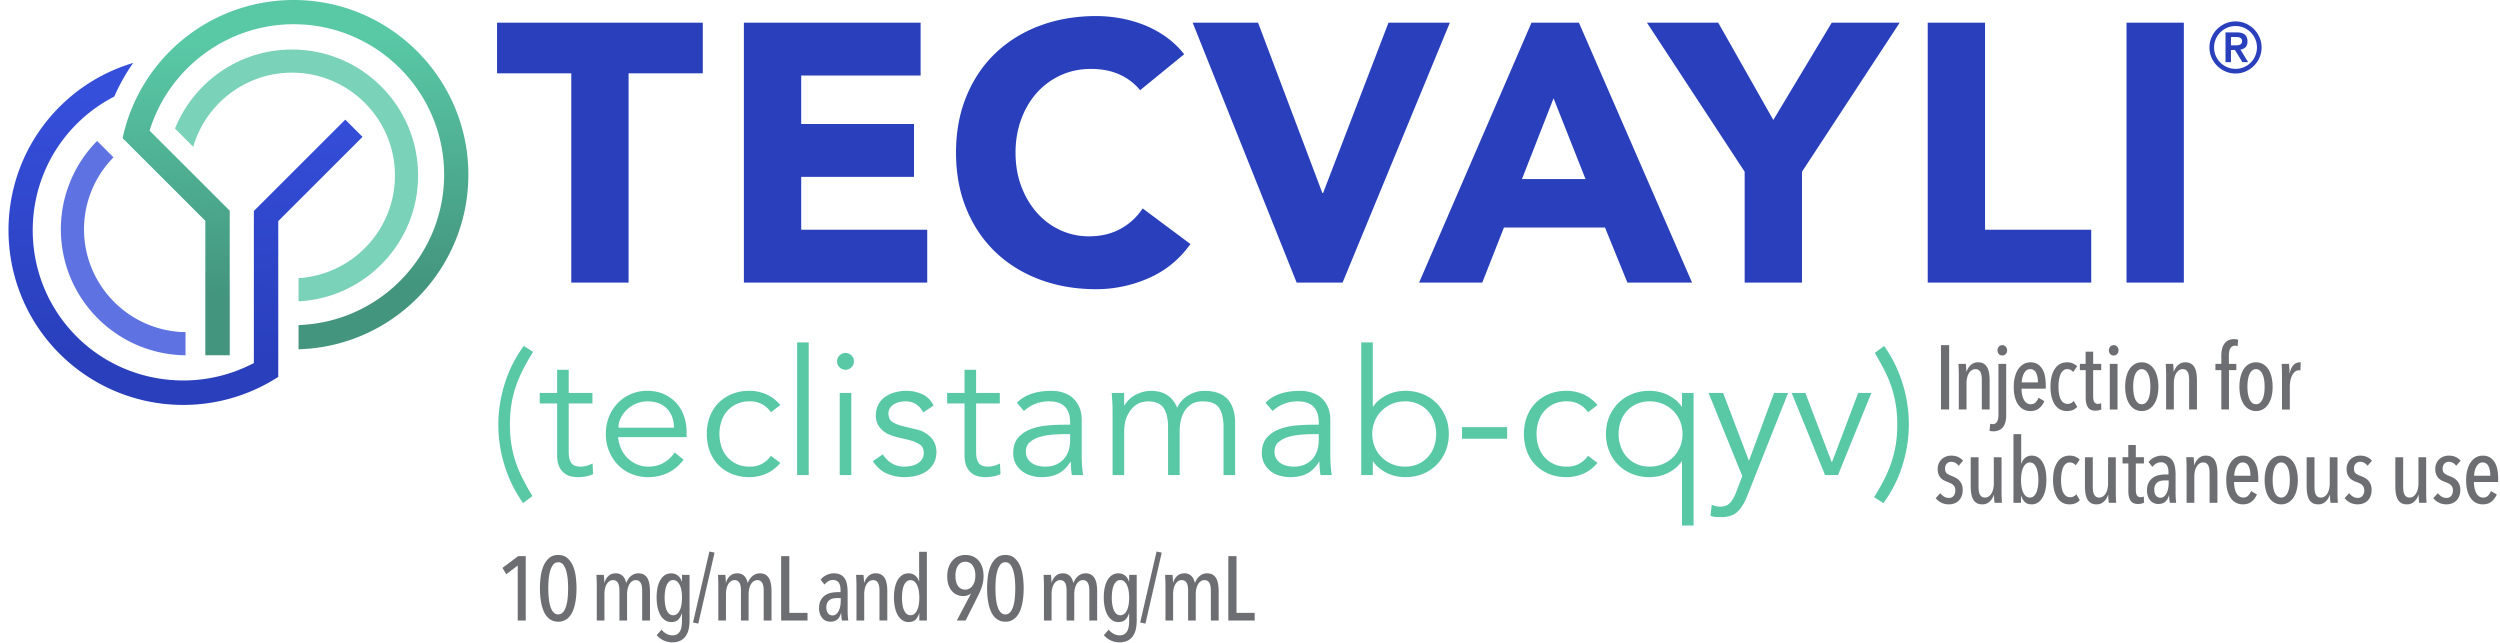
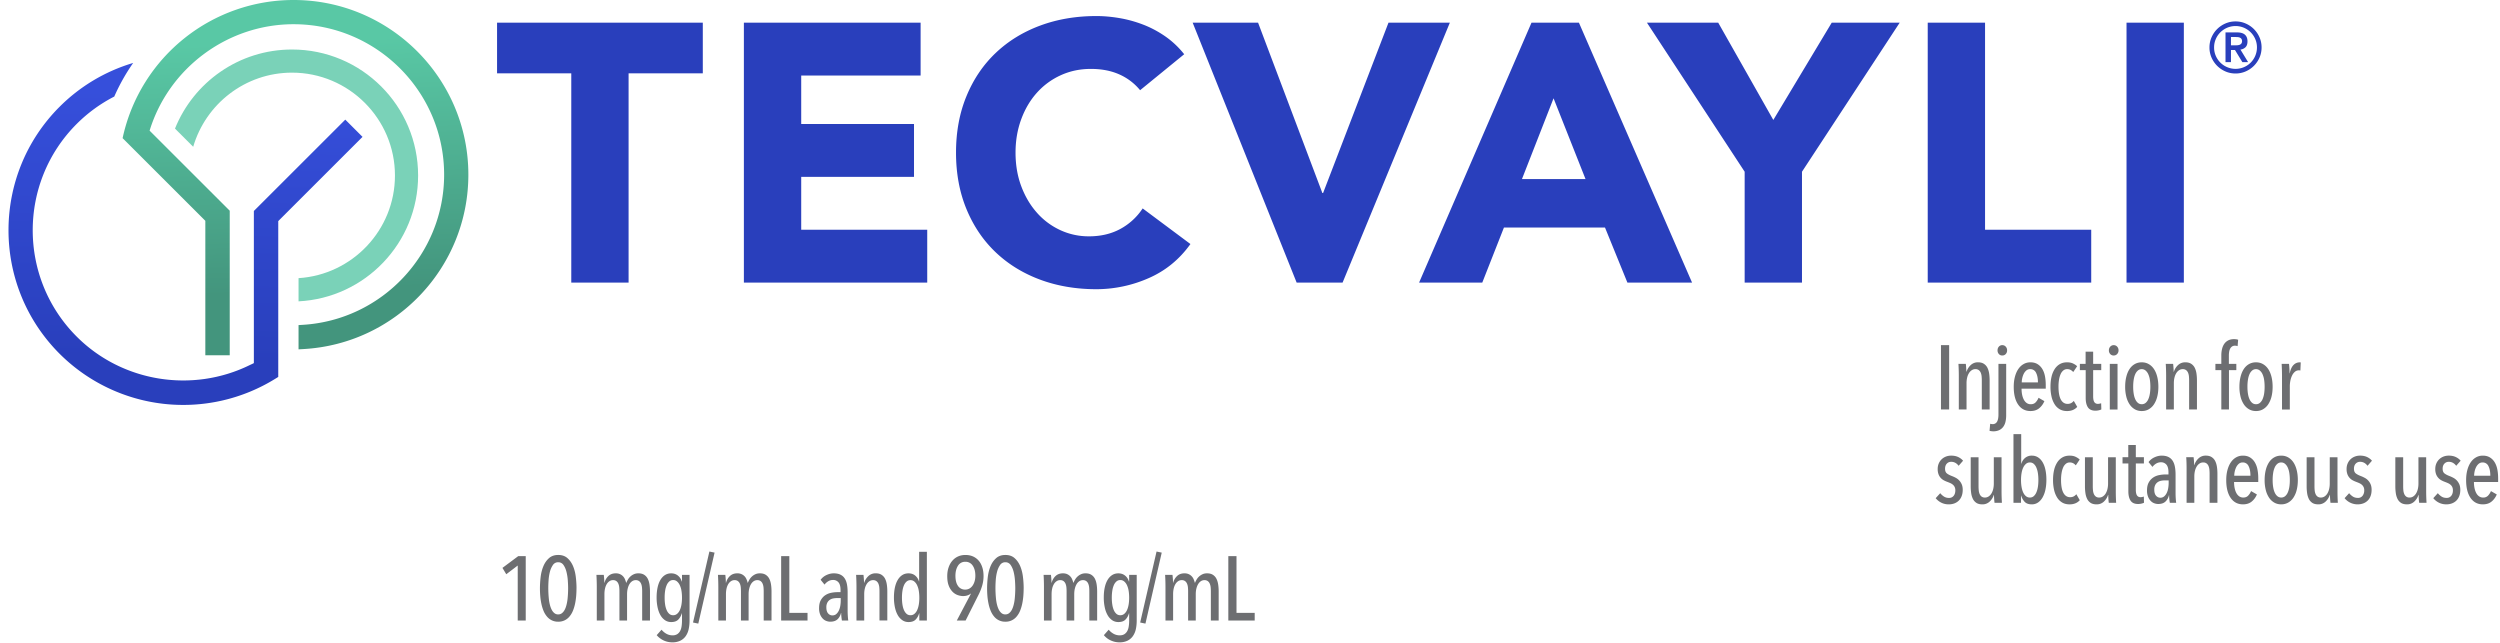
<svg xmlns="http://www.w3.org/2000/svg" width="241" height="62" viewBox="0 0 241 62" fill="none">
  <path d="M49.909 59.818v-5.302l-1.105.841-.368-.613 1.517-1.13h.727v6.204h-.771zm5.665-3.102c0 .239-.01.484-.03.736-.021.25-.056.496-.106.736-.05.24-.117.464-.201.674-.085.211-.193.395-.325.553a1.361 1.361 0 0 1-1.1.517 1.362 1.362 0 0 1-1.1-.517 2.047 2.047 0 0 1-.325-.553 3.899 3.899 0 0 1-.201-.675 5.92 5.92 0 0 1-.106-.735 9.063 9.063 0 0 1-.03-.736c0-.357.024-.727.07-1.11.047-.382.137-.728.268-1.038.131-.31.311-.565.54-.766.227-.202.523-.303.885-.303.363 0 .658.101.886.303.228.201.408.457.54.766.131.31.22.656.267 1.039.046.383.07.752.07 1.108h-.002zm-.807 0c0-.217-.01-.47-.03-.759a4.874 4.874 0 0 0-.128-.823c-.064-.26-.159-.48-.285-.662a.594.594 0 0 0-.512-.272.594.594 0 0 0-.514.272 2.047 2.047 0 0 0-.29.662c-.066.26-.109.535-.126.823a10.18 10.18 0 0 0 .03 1.8c.02.188.053.37.097.545.044.175.101.331.17.468.071.138.157.248.26.333a.563.563 0 0 0 .373.127c.14 0 .263-.042.368-.127.105-.084.192-.195.263-.333.07-.137.127-.293.17-.468.044-.175.077-.357.098-.544a10.196 10.196 0 0 0 .056-1.043zm3.88-1.184c.184-.175.422-.263.715-.263a.96.96 0 0 1 .407.08.92.92 0 0 1 .478.495 2.2 2.2 0 0 1 .114.337h.018c.041-.105.093-.212.158-.32a1.28 1.28 0 0 1 .241-.294c.097-.088.208-.159.333-.214.126-.056.268-.084.425-.084.234 0 .426.05.575.15.15.099.263.23.342.394.079.164.133.35.162.56.029.211.044.425.044.64v2.805h-.754v-2.811c0-.123-.006-.249-.018-.378a1.198 1.198 0 0 0-.083-.352.624.624 0 0 0-.189-.254.526.526 0 0 0-.333-.097.602.602 0 0 0-.337.1.88.88 0 0 0-.264.282c-.072.12-.13.264-.17.43-.042.167-.062.35-.062.55v2.529h-.736v-2.811c0-.123-.006-.249-.018-.378a1.197 1.197 0 0 0-.083-.352.625.625 0 0 0-.188-.254.527.527 0 0 0-.333-.097.601.601 0 0 0-.337.101.872.872 0 0 0-.264.281c-.073.12-.128.264-.166.43-.039.167-.057.35-.057.55v2.529h-.737V56.53a19.73 19.73 0 0 0-.035-1.113h.71a7.353 7.353 0 0 1 .053.762h.018c.064-.257.188-.474.372-.649l-.001.002zm7.098-.113h.728v4.399c0 .297-.028.573-.084.828a1.853 1.853 0 0 1-.28.666c-.132.19-.304.339-.518.447a1.728 1.728 0 0 1-.785.162 1.961 1.961 0 0 1-1.5-.692l.466-.526c.128.157.283.288.464.39.181.102.38.154.596.154a.83.83 0 0 0 .448-.11.806.806 0 0 0 .28-.303c.07-.128.12-.28.145-.455.026-.175.04-.362.04-.561v-.692h-.018c-.07.24-.183.44-.338.6-.154.16-.384.24-.688.24-.222 0-.421-.06-.596-.179a1.46 1.46 0 0 1-.443-.495c-.12-.21-.21-.46-.272-.749a4.587 4.587 0 0 1-.093-.95c0-.34.03-.65.089-.933.058-.284.147-.529.267-.737.12-.207.267-.367.443-.481.175-.114.377-.171.605-.171.257 0 .474.073.653.219.179.145.3.333.364.56h.026v-.631zm0 2.199c0-.24-.018-.463-.052-.67a2.022 2.022 0 0 0-.163-.54 1.04 1.04 0 0 0-.267-.359.556.556 0 0 0-.368-.132.55.55 0 0 0-.373.132.988.988 0 0 0-.254.36 2.127 2.127 0 0 0-.149.538c-.033.208-.048.431-.048.671 0 .24.016.462.048.666a2.1 2.1 0 0 0 .149.535.989.989 0 0 0 .254.36.553.553 0 0 0 .373.13c.14 0 .264-.043.372-.13a.986.986 0 0 0 .268-.36c.07-.152.123-.33.158-.535.034-.204.052-.426.052-.666zm1.57 2.497-.508-.105 1.578-6.843.5.105-1.57 6.843zm3.047-4.583c.184-.175.423-.263.715-.263a.96.96 0 0 1 .408.08.92.92 0 0 1 .478.495c.047.108.085.22.114.337h.017a2.17 2.17 0 0 1 .158-.32 1.278 1.278 0 0 1 .575-.508c.125-.056.267-.084.425-.084.234 0 .425.05.575.15.148.099.262.23.341.394.08.164.133.35.162.56.03.211.044.425.044.64v2.805h-.754v-2.811c0-.123-.006-.249-.017-.378a1.198 1.198 0 0 0-.084-.352.624.624 0 0 0-.188-.254.526.526 0 0 0-.334-.097.602.602 0 0 0-.337.1.88.88 0 0 0-.263.282c-.073.12-.13.264-.17.43-.042.167-.062.35-.062.55v2.529h-.737v-2.811a4.01 4.01 0 0 0-.017-.378 1.197 1.197 0 0 0-.083-.352.625.625 0 0 0-.189-.254.527.527 0 0 0-.333-.097.602.602 0 0 0-.337.101.872.872 0 0 0-.263.281 1.44 1.44 0 0 0-.167.43c-.038.167-.057.35-.057.55v2.529h-.736V56.53a19.714 19.714 0 0 0-.035-1.113h.71a7.437 7.437 0 0 1 .053.762h.017c.064-.257.188-.474.372-.649v.002zm4.941 4.286v-6.204h.789v5.467h1.754v.736h-2.543zm5.858 0a4.413 4.413 0 0 1-.053-.404 3.714 3.714 0 0 1-.017-.324h-.018c-.064.263-.18.469-.346.618-.167.149-.396.223-.689.223-.123 0-.248-.023-.377-.07a.913.913 0 0 1-.346-.227 1.253 1.253 0 0 1-.255-.404 1.597 1.597 0 0 1-.1-.604c0-.316.056-.574.17-.776.114-.2.257-.36.43-.473.173-.114.364-.19.574-.232.21-.041.412-.061.606-.061h.289v-.193c0-.345-.066-.595-.197-.75a.662.662 0 0 0-.53-.232.888.888 0 0 0-.457.123c-.14.082-.26.19-.36.324l-.377-.464c.146-.199.336-.352.57-.46.234-.108.465-.162.693-.162.251 0 .463.041.635.123.173.081.312.201.417.359.105.157.18.352.224.583.043.23.065.492.065.784v1.778c0 .153.006.317.018.495.012.179.026.32.044.425h-.614zm-.115-2.165h-.324c-.135 0-.265.012-.39.035a.872.872 0 0 0-.338.136.744.744 0 0 0-.241.276.952.952 0 0 0-.093.447c0 .268.06.465.176.591a.534.534 0 0 0 .403.188c.153 0 .28-.045.382-.135.102-.09.186-.206.25-.347.064-.14.11-.293.136-.46.026-.166.04-.325.04-.477v-.254zm3.736 2.165v-2.811c0-.123-.006-.249-.017-.378a1.214 1.214 0 0 0-.083-.352.62.62 0 0 0-.19-.254.525.525 0 0 0-.332-.097.624.624 0 0 0-.342.1.9.9 0 0 0-.272.282 1.43 1.43 0 0 0-.175.43c-.041.167-.061.35-.061.55v2.529h-.746V56.53a19.714 19.714 0 0 0-.035-1.113h.71a7.448 7.448 0 0 1 .053.762h.018c.082-.257.218-.474.408-.649a.992.992 0 0 1 .697-.263c.234 0 .425.05.574.15.15.099.264.23.342.394.079.163.133.35.162.56.03.211.044.425.044.64v2.804h-.754l-.001.002zm3.84 0v-.693h-.017c-.07.24-.182.44-.337.6-.155.161-.384.241-.688.241-.223 0-.421-.06-.596-.18a1.458 1.458 0 0 1-.443-.494c-.12-.21-.21-.46-.272-.75a4.587 4.587 0 0 1-.093-.95c0-.339.03-.65.088-.933.059-.283.148-.529.268-.736.12-.207.267-.368.443-.482.175-.114.377-.17.605-.17.257 0 .473.073.648.218a1.1 1.1 0 0 1 .36.561h.017v-2.856h.745v6.624h-.728zm0-2.196c0-.238-.017-.462-.051-.668a2.006 2.006 0 0 0-.163-.538 1.042 1.042 0 0 0-.267-.358.558.558 0 0 0-.368-.131.553.553 0 0 0-.373.131.988.988 0 0 0-.254.358c-.068.152-.117.331-.149.538-.032.207-.048.43-.048.668 0 .24.016.46.048.665.032.203.081.381.149.533.067.151.152.27.254.358.103.088.227.13.373.13.14 0 .264-.042.372-.13a.989.989 0 0 0 .268-.358c.07-.152.123-.33.158-.533.034-.205.052-.426.052-.665zm2.692-2.08c0-.304.043-.582.128-.833.085-.252.204-.468.36-.649.154-.18.338-.32.552-.416.213-.097.451-.145.714-.145.27 0 .51.047.724.14.213.094.396.229.548.404.152.175.269.389.35.64.082.25.124.534.124.85 0 .31-.043.612-.128.906a5.016 5.016 0 0 1-.337.863l-1.263 2.516h-.85l1.367-2.594-.009-.01c-.199.164-.45.247-.754.247-.163 0-.335-.031-.512-.093a1.306 1.306 0 0 1-.491-.311 1.694 1.694 0 0 1-.373-.587c-.099-.246-.15-.555-.15-.929zm.79-.023c0 .188.018.363.057.523.038.162.096.301.175.418a.81.81 0 0 0 .706.378.815.815 0 0 0 .408-.101.93.93 0 0 0 .306-.281 1.4 1.4 0 0 0 .198-.427c.047-.164.07-.34.07-.527 0-.404-.085-.73-.255-.976a.814.814 0 0 0-.71-.37.792.792 0 0 0-.71.383c-.164.255-.246.582-.246.98zm6.576 1.197c0 .239-.01.484-.03.736-.021.25-.056.496-.106.736-.05.24-.117.464-.201.674a2.05 2.05 0 0 1-.324.553 1.362 1.362 0 0 1-1.1.517 1.362 1.362 0 0 1-1.101-.517 2.047 2.047 0 0 1-.324-.553 3.899 3.899 0 0 1-.202-.675 5.938 5.938 0 0 1-.106-.735 9.108 9.108 0 0 1-.03-.736c0-.357.024-.727.07-1.11.047-.382.137-.728.268-1.038.131-.31.311-.565.54-.766.227-.202.523-.303.885-.303.363 0 .658.101.886.303.228.201.408.457.54.766.131.31.22.656.267 1.039.047.383.07.752.07 1.108h-.002zm-.807 0c0-.217-.01-.47-.03-.759a4.874 4.874 0 0 0-.127-.823c-.065-.26-.16-.48-.286-.662a.594.594 0 0 0-.512-.272.594.594 0 0 0-.514.272 2.047 2.047 0 0 0-.289.662c-.067.26-.11.535-.127.823a10.31 10.31 0 0 0 .03 1.8c.021.188.053.37.097.545.044.175.101.331.17.468.071.138.157.248.26.333a.563.563 0 0 0 .373.127c.14 0 .263-.042.368-.127.105-.084.192-.195.263-.333.07-.137.127-.293.17-.468.045-.175.077-.357.098-.544a10.196 10.196 0 0 0 .056-1.043zm3.88-1.184c.184-.175.423-.263.715-.263.158 0 .294.027.408.08a.934.934 0 0 1 .478.495c.047.108.085.22.114.337h.017c.042-.105.094-.212.159-.32a1.269 1.269 0 0 1 .574-.508c.125-.056.267-.084.425-.084.234 0 .425.05.575.15.149.099.263.23.341.394.079.164.133.35.162.56.03.211.044.425.044.64v2.805h-.754v-2.811c0-.123-.005-.249-.017-.378a1.201 1.201 0 0 0-.084-.352.619.619 0 0 0-.188-.254.526.526 0 0 0-.333-.097.606.606 0 0 0-.338.1.88.88 0 0 0-.263.282c-.073.12-.13.264-.171.43-.041.167-.061.35-.061.55v2.529h-.737v-2.811c0-.123-.005-.249-.017-.378a1.2 1.2 0 0 0-.083-.352.629.629 0 0 0-.188-.254.531.531 0 0 0-.334-.097.602.602 0 0 0-.337.101.868.868 0 0 0-.263.281 1.44 1.44 0 0 0-.167.43c-.038.167-.057.35-.057.55v2.529h-.736V56.53a19.057 19.057 0 0 0-.035-1.113h.71a7.192 7.192 0 0 1 .053.762h.017c.064-.257.189-.474.372-.649l-.001.002zm7.098-.113h.728v4.399c0 .297-.028.573-.083.828a1.852 1.852 0 0 1-.281.666c-.131.19-.304.339-.517.447a1.73 1.73 0 0 1-.785.162c-.298 0-.58-.063-.847-.189a1.826 1.826 0 0 1-.653-.503l.465-.526c.129.157.284.288.465.39.181.102.38.154.596.154.181 0 .33-.037.447-.11a.809.809 0 0 0 .281-.303c.071-.128.119-.28.144-.455a3.68 3.68 0 0 0 .04-.561v-.692h-.018c-.069.24-.182.44-.337.6-.155.16-.384.24-.688.24-.223 0-.421-.06-.597-.179a1.457 1.457 0 0 1-.442-.495 2.55 2.55 0 0 1-.272-.749 4.538 4.538 0 0 1-.093-.95c0-.34.029-.65.088-.933.059-.284.148-.529.268-.737.12-.207.267-.367.443-.481.175-.114.377-.171.605-.171.257 0 .474.073.653.219.178.145.299.333.363.56h.026v-.63l.001-.001zm0 2.199c0-.24-.017-.463-.052-.67a2.022 2.022 0 0 0-.162-.54 1.036 1.036 0 0 0-.268-.359.556.556 0 0 0-.368-.132.55.55 0 0 0-.372.132.996.996 0 0 0-.255.36 2.154 2.154 0 0 0-.148.538c-.033.208-.049.431-.049.671 0 .24.016.462.049.666.031.205.081.383.148.535a.997.997 0 0 0 .255.36.552.552 0 0 0 .372.13c.14 0 .264-.043.373-.13a.984.984 0 0 0 .267-.36c.071-.152.123-.33.158-.535.035-.204.052-.426.052-.666zm1.57 2.497-.508-.105 1.579-6.843.499.105-1.57 6.843zm3.047-4.583c.184-.175.423-.263.715-.263.158 0 .294.027.408.08a.934.934 0 0 1 .478.495c.047.108.085.22.114.337h.017c.042-.105.094-.212.159-.32a1.269 1.269 0 0 1 .574-.508c.125-.056.267-.084.425-.084.234 0 .425.05.575.15.149.099.263.23.341.394.079.164.133.35.162.56.03.211.044.425.044.64v2.805h-.754v-2.811c0-.123-.005-.249-.017-.378a1.17 1.17 0 0 0-.084-.352.619.619 0 0 0-.188-.254.526.526 0 0 0-.333-.097.606.606 0 0 0-.338.1.88.88 0 0 0-.263.282c-.073.12-.13.264-.171.43-.041.167-.061.35-.061.55v2.529h-.737v-2.811c0-.123-.005-.249-.017-.378a1.2 1.2 0 0 0-.083-.352.629.629 0 0 0-.188-.254.531.531 0 0 0-.334-.097.602.602 0 0 0-.337.101.868.868 0 0 0-.263.281 1.44 1.44 0 0 0-.167.43c-.038.167-.057.35-.057.55v2.529h-.736V56.53a19.057 19.057 0 0 0-.035-1.113h.71a7.192 7.192 0 0 1 .053.762h.017c.064-.257.189-.474.372-.649l-.001.002zm4.942 4.286v-6.204h.789v5.467h1.754v.736h-2.543zm68.699-20.343v-6.203h.789v6.203h-.789zm3.937 0v-2.81c0-.123-.006-.249-.017-.378a1.233 1.233 0 0 0-.083-.352.621.621 0 0 0-.189-.254.527.527 0 0 0-.333-.097.623.623 0 0 0-.342.101.89.89 0 0 0-.271.281 1.42 1.42 0 0 0-.176.43 2.3 2.3 0 0 0-.061.55v2.529h-.745v-3.286a19.057 19.057 0 0 0-.035-1.113h.71c.017.146.031.292.039.438.009.146.014.254.014.324h.017c.082-.257.218-.473.408-.648a.991.991 0 0 1 .697-.264c.234 0 .426.05.574.15.15.099.264.23.343.394.078.163.132.35.162.56.029.211.043.425.043.64v2.805h-.755zm2.35.544c0 .228-.021.438-.065.63a1.31 1.31 0 0 1-.219.496 1.049 1.049 0 0 1-.39.32 1.334 1.334 0 0 1-.58.114c-.099 0-.216-.015-.35-.044l.061-.684a.93.93 0 0 0 .237.035.48.48 0 0 0 .276-.075.509.509 0 0 0 .172-.201c.04-.085.069-.183.087-.294a2.19 2.19 0 0 0 .026-.35v-4.89h.746l-.001 4.943zm.088-6.247a.502.502 0 0 1-.131.358.439.439 0 0 1-.334.14.423.423 0 0 1-.328-.14.513.513 0 0 1-.128-.358c0-.141.043-.26.128-.355a.419.419 0 0 1 .328-.145c.134 0 .246.048.334.145a.507.507 0 0 1 .131.355zm1.394 3.697c0 .212.019.409.057.591.038.182.094.34.167.476.073.135.165.24.276.318a.663.663 0 0 0 .386.114c.199 0 .357-.06.473-.184.117-.123.211-.268.281-.438l.561.324c-.117.28-.285.508-.504.687-.219.178-.498.268-.837.268-.503 0-.898-.206-1.184-.618-.286-.412-.43-.985-.43-1.722 0-.35.038-.67.114-.96.076-.289.184-.537.324-.745.141-.207.31-.367.509-.48.199-.115.418-.172.657-.172.269 0 .497.057.685.171.186.114.34.269.46.464.12.196.206.426.259.692.052.267.078.55.078.855v.36h-2.332zm1.579-.604c0-.384-.06-.692-.18-.927a.597.597 0 0 0-.566-.353.555.555 0 0 0-.381.135c-.102.09-.186.2-.25.331a2.013 2.013 0 0 0-.184.813h1.561zm2.797 2.76c-.263 0-.494-.057-.693-.17a1.421 1.421 0 0 1-.495-.483 2.377 2.377 0 0 1-.298-.74 4.144 4.144 0 0 1-.101-.955c0-.351.033-.669.101-.956a2.34 2.34 0 0 1 .302-.74c.135-.208.301-.368.5-.482.199-.114.429-.171.693-.171.234 0 .431.04.591.119.162.078.289.165.382.258l-.377.56a.848.848 0 0 0-.245-.202.703.703 0 0 0-.343-.078.563.563 0 0 0-.367.128.918.918 0 0 0-.259.352c-.068.15-.119.326-.154.531a4.03 4.03 0 0 0-.052.677c0 .246.016.47.048.672.032.202.083.377.153.523.071.146.161.26.272.342a.66.66 0 0 0 .404.123.71.71 0 0 0 .346-.078.822.822 0 0 0 .25-.21l.333.578c-.24.269-.57.403-.991.403v-.001zm3.06-.07c-.105.023-.21.035-.315.035-.34 0-.58-.108-.724-.324-.143-.216-.214-.517-.214-.903v-2.68h-.562v-.605h.553v-1.175h.728v1.175h.78v.604h-.78v2.526c0 .256.038.441.114.555.076.113.19.17.342.17a1.06 1.06 0 0 0 .315-.06l.018.595a.995.995 0 0 1-.255.087zm1.912-5.783a.496.496 0 0 1-.135.359.443.443 0 0 1-.329.14.436.436 0 0 1-.333-.14.502.502 0 0 1-.132-.359c0-.14.044-.259.132-.355a.432.432 0 0 1 .333-.144c.133 0 .245.048.333.144a.507.507 0 0 1 .131.355zm-.842 5.705v-4.4h.746v4.4h-.746zm4.683-2.191c0 .35-.037.669-.11.955a2.358 2.358 0 0 1-.315.736 1.503 1.503 0 0 1-.504.478c-.199.114-.425.17-.676.17-.245 0-.467-.056-.666-.17a1.498 1.498 0 0 1-.504-.478 2.336 2.336 0 0 1-.316-.736 3.87 3.87 0 0 1-.11-.955c0-.35.037-.672.11-.964.073-.293.176-.54.311-.745.135-.205.301-.364.5-.477.199-.115.423-.172.675-.172.252 0 .477.057.676.172.199.113.367.272.504.477.137.204.242.452.315.745.073.292.11.613.11.964zm-.772-.005c0-.238-.016-.462-.047-.668a2.046 2.046 0 0 0-.154-.538 1.001 1.001 0 0 0-.263-.358.558.558 0 0 0-.368-.131.558.558 0 0 0-.368.131.956.956 0 0 0-.259.358c-.068.152-.117.331-.149.538-.032.207-.048.43-.048.669 0 .238.016.46.048.664.032.204.081.381.149.533.067.151.153.27.259.358.105.088.228.13.368.13a.57.57 0 0 0 .377-.13.96.96 0 0 0 .259-.358c.067-.152.117-.33.149-.533.032-.204.048-.426.048-.664h-.001zm3.736 2.196v-2.811c0-.123-.006-.249-.017-.378a1.234 1.234 0 0 0-.083-.352.622.622 0 0 0-.189-.254.524.524 0 0 0-.333-.097.623.623 0 0 0-.342.101.9.9 0 0 0-.271.281c-.077.12-.135.264-.176.43-.041.167-.061.35-.061.55v2.528h-.745V36.19a19.064 19.064 0 0 0-.035-1.113h.71a7.2 7.2 0 0 1 .053.762h.017c.082-.257.218-.474.408-.648a.99.99 0 0 1 .697-.264c.234 0 .426.05.575.15.149.099.263.23.342.394.078.164.133.35.162.56.029.211.043.425.043.64v2.804h-.754l-.001.002zm4.674-6.109a.71.71 0 0 0-.255-.043.48.48 0 0 0-.289.083.591.591 0 0 0-.18.214 1 1 0 0 0-.092.303 2.4 2.4 0 0 0-.026.354v.798h.719v.604h-.71v3.794h-.737v-3.794h-.57v-.604h.57v-.807c0-.228.023-.438.071-.63.046-.193.119-.36.218-.5s.227-.25.382-.328c.155-.08.341-.119.557-.119.064 0 .132.004.202.013a.818.818 0 0 1 .192.048l-.052.613v.001zm3.376 3.918c0 .35-.037.669-.11.955a2.358 2.358 0 0 1-.315.736 1.513 1.513 0 0 1-.504.478c-.199.114-.425.17-.676.17-.246 0-.468-.056-.667-.17a1.507 1.507 0 0 1-.504-.478 2.358 2.358 0 0 1-.315-.736 3.87 3.87 0 0 1-.11-.955c0-.35.037-.672.11-.964.073-.293.176-.54.311-.745.135-.205.301-.364.5-.477.199-.115.423-.172.675-.172.252 0 .477.057.676.172.199.113.366.272.504.477.137.204.242.452.315.745.073.292.11.613.11.964zm-.772-.005c0-.238-.016-.462-.047-.668a2.046 2.046 0 0 0-.154-.538.992.992 0 0 0-.264-.358.557.557 0 0 0-.367-.131.556.556 0 0 0-.368.131.956.956 0 0 0-.259.358c-.068.152-.117.331-.149.538-.033.207-.048.43-.048.669 0 .238.016.46.048.664.032.204.081.381.149.533.067.151.153.27.259.358.105.088.228.13.368.13a.57.57 0 0 0 .377-.13.983.983 0 0 0 .259-.358 2.18 2.18 0 0 0 .149-.533c.032-.204.047-.426.047-.664zm2.789-2.098a.81.81 0 0 1 .693-.246l-.035.78a.61.61 0 0 0-.149-.017.563.563 0 0 0-.373.135 1.08 1.08 0 0 0-.272.355c-.073.146-.128.311-.167.495a2.794 2.794 0 0 0-.056.565v2.226h-.754V36.19a19.058 19.058 0 0 0-.035-1.113h.71c.018.146.031.298.04.456.008.157.013.31.013.456h.017c.076-.37.199-.638.368-.807zm-32.287 9.722a.949.949 0 0 0-.294-.276.803.803 0 0 0-.425-.11c-.17 0-.311.06-.422.18-.111.12-.166.282-.166.486 0 .205.057.354.171.447.114.094.288.184.522.272.123.047.244.104.363.17a1.276 1.276 0 0 1 .558.632c.058.143.088.314.088.512 0 .229-.034.43-.102.605-.067.175-.161.32-.28.438-.12.117-.262.206-.426.268-.163.06-.341.091-.534.091-.264 0-.504-.053-.72-.161a1.624 1.624 0 0 1-.544-.434l.439-.482c.099.123.216.23.351.32a.87.87 0 0 0 .499.136.538.538 0 0 0 .443-.202c.108-.134.162-.31.162-.526a.752.752 0 0 0-.061-.315.686.686 0 0 0-.166-.224 1.03 1.03 0 0 0-.251-.158 4.999 4.999 0 0 0-.311-.127 2.546 2.546 0 0 1-.329-.149 1.09 1.09 0 0 1-.504-.583 1.426 1.426 0 0 1-.079-.503c0-.193.034-.369.101-.526a1.224 1.224 0 0 1 .689-.67c.157-.062.327-.093.508-.093.263 0 .49.046.68.136.19.09.346.209.469.355l-.43.49.001.001zm1.92-.823v2.803c0 .123.006.248.018.377.011.13.039.246.083.35a.61.61 0 0 0 .188.255.526.526 0 0 0 .333.097.623.623 0 0 0 .342-.101.897.897 0 0 0 .272-.28c.076-.12.135-.264.175-.43a2.29 2.29 0 0 0 .061-.548v-2.523h.746v3.285a18.812 18.812 0 0 0 .035 1.104h-.711a8.098 8.098 0 0 1-.052-.762h-.018a1.46 1.46 0 0 1-.408.649.99.99 0 0 1-.697.263c-.239 0-.432-.05-.578-.147a.977.977 0 0 1-.338-.39 1.87 1.87 0 0 1-.162-.559 4.67 4.67 0 0 1-.044-.64v-2.803h.755zm3.367-2.235h.746v2.856h.017a1.1 1.1 0 0 1 .359-.56.985.985 0 0 1 .649-.22c.228 0 .43.057.605.172.176.114.323.274.443.481.12.208.209.453.267.736.059.284.088.595.088.934 0 .344-.03.66-.092.95a2.579 2.579 0 0 1-.272.749c-.12.21-.267.375-.442.495-.176.12-.375.18-.597.18-.304 0-.533-.08-.689-.242a1.429 1.429 0 0 1-.337-.6h-.017v.693h-.728v-6.625.001zm.728 4.43c0 .238.018.46.053.664.034.204.087.382.157.533.071.151.16.27.268.358.108.088.233.131.372.131.146 0 .27-.043.373-.13a.997.997 0 0 0 .254-.36c.067-.15.117-.328.149-.532.032-.204.048-.426.048-.664 0-.24-.016-.462-.048-.669a2.132 2.132 0 0 0-.149-.537.988.988 0 0 0-.254-.359.558.558 0 0 0-.373-.131.557.557 0 0 0-.368.131 1.053 1.053 0 0 0-.267.359c-.073.15-.128.33-.162.537-.035.207-.053.43-.053.669zm4.674 2.343c-.263 0-.494-.056-.693-.17a1.421 1.421 0 0 1-.495-.482 2.402 2.402 0 0 1-.298-.74 4.145 4.145 0 0 1-.101-.956c0-.35.033-.668.101-.955a2.34 2.34 0 0 1 .302-.74c.135-.208.302-.368.5-.482.199-.115.43-.172.693-.172.234 0 .431.04.592.12.161.078.288.165.382.258l-.378.56a.848.848 0 0 0-.245-.203.702.702 0 0 0-.342-.077.566.566 0 0 0-.368.128.918.918 0 0 0-.259.351 2.12 2.12 0 0 0-.153.532c-.035.205-.053.43-.053.676 0 .246.016.47.048.672.032.202.083.377.154.523.07.146.16.26.272.343a.657.657 0 0 0 .403.123.71.71 0 0 0 .346-.078.819.819 0 0 0 .25-.21l.333.578c-.239.268-.57.403-.991.403v-.002zm2.245-4.538v2.803c0 .123.005.248.018.377.011.13.039.246.082.35a.62.62 0 0 0 .189.255.526.526 0 0 0 .333.097.623.623 0 0 0 .342-.101.897.897 0 0 0 .272-.28 1.44 1.44 0 0 0 .175-.43 2.29 2.29 0 0 0 .061-.548v-2.523h.746v3.285c0 .175.002.363.008.563.006.2.014.38.027.541h-.711a7.198 7.198 0 0 1-.052-.762h-.018a1.47 1.47 0 0 1-.408.649.99.99 0 0 1-.697.263c-.239 0-.433-.05-.579-.147a.967.967 0 0 1-.337-.39 1.842 1.842 0 0 1-.162-.559 4.517 4.517 0 0 1-.044-.64v-2.803h.755zm4.682 4.468c-.105.023-.21.035-.315.035-.34 0-.58-.108-.724-.324-.143-.216-.214-.517-.214-.902v-2.682h-.562v-.604h.553v-1.175h.728v1.175h.78v.604h-.78v2.526c0 .256.038.441.114.555.076.113.19.17.342.17a.78.78 0 0 0 .166-.018c.059-.014.108-.027.149-.043l.018.596a.995.995 0 0 1-.255.087zm2.746-.079a4.28 4.28 0 0 1-.07-.727h-.018a1.17 1.17 0 0 1-.346.617c-.167.15-.396.224-.688.224-.123 0-.249-.023-.378-.07a.912.912 0 0 1-.346-.228 1.256 1.256 0 0 1-.254-.403 1.581 1.581 0 0 1-.101-.605c0-.315.056-.574.171-.775a1.35 1.35 0 0 1 .429-.473c.173-.114.364-.191.575-.232.21-.041.412-.062.605-.062h.289v-.192c0-.345-.065-.595-.197-.75a.663.663 0 0 0-.531-.232.892.892 0 0 0-.456.123c-.14.082-.26.19-.36.324l-.377-.464a1.45 1.45 0 0 1 .57-.46c.234-.108.465-.163.693-.163.252 0 .463.042.636.123.172.082.311.202.416.36.106.157.18.352.224.583.044.23.066.492.066.783v1.78c0 .151.006.316.017.494.012.179.026.32.044.425h-.613zm-.114-2.164h-.325c-.134 0-.264.011-.39.035a.88.88 0 0 0-.338.135.748.748 0 0 0-.241.277.95.95 0 0 0-.092.447c0 .268.058.465.175.59a.535.535 0 0 0 .404.189.553.553 0 0 0 .381-.136c.102-.09.186-.205.25-.346.065-.14.11-.293.136-.46.026-.166.04-.326.04-.477v-.254zm3.946 2.164v-2.81c0-.123-.006-.249-.018-.378a1.2 1.2 0 0 0-.082-.352.621.621 0 0 0-.189-.255.526.526 0 0 0-.333-.096.623.623 0 0 0-.342.1.89.89 0 0 0-.271.282 1.42 1.42 0 0 0-.176.43c-.041.167-.061.35-.061.55v2.528h-.746v-3.286c0-.175-.002-.364-.008-.565a12.758 12.758 0 0 0-.027-.548h.711a7.198 7.198 0 0 1 .052.762h.018c.082-.256.217-.473.408-.648a.99.99 0 0 1 .697-.263c.234 0 .425.05.574.15.15.098.264.23.342.394.079.163.133.35.162.56.03.21.044.424.044.64v2.804h-.754l-.001.001zm2.359-2.007c0 .212.018.409.057.591.038.182.093.341.166.476.073.135.165.24.276.318.111.076.24.114.386.114.199 0 .357-.06.474-.184.117-.122.21-.268.281-.438l.561.324c-.117.28-.285.509-.504.687-.219.179-.499.268-.838.268-.503 0-.897-.206-1.184-.618-.286-.412-.43-.985-.43-1.721 0-.351.038-.671.115-.96.076-.29.184-.538.324-.745.14-.208.31-.368.508-.482.199-.114.418-.171.658-.171.268 0 .497.057.684.171.187.114.341.269.46.464a2.1 2.1 0 0 1 .259.693c.053.266.079.55.079.854v.36h-2.333.001zm1.578-.604c0-.383-.06-.692-.179-.927a.597.597 0 0 0-.566-.353.556.556 0 0 0-.382.135c-.102.09-.186.2-.25.331a2.012 2.012 0 0 0-.184.814h1.561zm4.569.42c0 .35-.037.67-.11.956a2.359 2.359 0 0 1-.315.736 1.503 1.503 0 0 1-.504.477c-.199.115-.425.171-.676.171-.245 0-.467-.056-.666-.17a1.499 1.499 0 0 1-.504-.478 2.337 2.337 0 0 1-.316-.736 3.869 3.869 0 0 1-.11-.955c0-.351.037-.672.11-.965a2.4 2.4 0 0 1 .311-.745c.135-.204.301-.363.5-.477.199-.114.423-.171.675-.171.252 0 .477.057.676.171.199.114.367.273.504.477.137.205.242.453.315.745.073.292.11.613.11.965zm-.772-.004c0-.239-.016-.462-.047-.669a2.045 2.045 0 0 0-.154-.537 1 1 0 0 0-.263-.358.56.56 0 0 0-.368-.132.557.557 0 0 0-.368.132.956.956 0 0 0-.259.358 2.1 2.1 0 0 0-.149.538c-.032.207-.048.43-.048.668 0 .239.016.46.048.664.032.204.081.382.149.533.067.152.153.271.259.359.105.087.228.13.368.13a.57.57 0 0 0 .377-.13.96.96 0 0 0 .259-.359c.067-.15.117-.329.149-.533.032-.204.047-.425.047-.664zm2.377-2.195v2.804c0 .123.005.248.018.377.011.129.039.245.082.35a.62.62 0 0 0 .189.255.526.526 0 0 0 .333.096.623.623 0 0 0 .342-.1.898.898 0 0 0 .272-.281 1.44 1.44 0 0 0 .175-.43 2.29 2.29 0 0 0 .061-.548v-2.523h.746v3.286c0 .175.003.363.008.563.006.2.015.38.027.54h-.711a8.103 8.103 0 0 1-.052-.762h-.018a1.469 1.469 0 0 1-.408.65.99.99 0 0 1-.697.262c-.239 0-.433-.049-.579-.146a.974.974 0 0 1-.337-.39 1.84 1.84 0 0 1-.162-.56 4.517 4.517 0 0 1-.044-.639v-2.803h.755zm5.112.824a.959.959 0 0 0-.293-.276.81.81 0 0 0-.426-.11.55.55 0 0 0-.421.18c-.111.12-.166.281-.166.486 0 .205.056.353.17.447.115.093.288.184.522.271.124.047.244.105.364.171a1.253 1.253 0 0 1 .557.63c.059.145.088.315.088.514 0 .228-.034.43-.101.604-.067.175-.161.321-.281.439a1.2 1.2 0 0 1-.425.267c-.164.06-.342.092-.535.092a1.605 1.605 0 0 1-1.263-.596l.438-.482c.1.123.217.23.351.32.134.09.301.136.499.136a.537.537 0 0 0 .443-.201.814.814 0 0 0 .163-.526.67.67 0 0 0-.228-.539 1.04 1.04 0 0 0-.25-.158 5.303 5.303 0 0 0-.312-.127c-.11-.041-.22-.09-.328-.149a1.088 1.088 0 0 1-.504-.583 1.404 1.404 0 0 1-.079-.503c0-.193.033-.369.101-.527a1.214 1.214 0 0 1 .688-.67c.158-.062.328-.093.509-.093.263 0 .489.046.68.137.189.09.346.208.468.354l-.429.49v.002zm3.438-.824v2.804c0 .123.005.248.017.377s.04.245.083.35c.044.105.106.19.189.255a.521.521 0 0 0 .332.096.626.626 0 0 0 .343-.1.896.896 0 0 0 .271-.281c.077-.12.135-.263.176-.43a2.29 2.29 0 0 0 .061-.548v-2.523h.745v3.286a18.823 18.823 0 0 0 .035 1.104h-.71a7.207 7.207 0 0 1-.053-.763h-.017a1.478 1.478 0 0 1-.408.65.993.993 0 0 1-.698.262c-.239 0-.432-.049-.578-.146a.977.977 0 0 1-.338-.39 1.87 1.87 0 0 1-.162-.56 4.67 4.67 0 0 1-.044-.639v-2.803h.756zm5.112.824a.951.951 0 0 0-.294-.276.803.803 0 0 0-.425-.11c-.17 0-.311.06-.422.18-.111.12-.166.281-.166.486 0 .205.057.353.171.447.114.093.288.184.522.271.123.047.244.105.363.171a1.276 1.276 0 0 1 .558.631c.058.144.088.314.088.513 0 .228-.034.43-.101.604a1.23 1.23 0 0 1-.281.439c-.12.117-.262.205-.426.267-.163.06-.341.092-.534.092-.264 0-.504-.054-.72-.162a1.624 1.624 0 0 1-.544-.434l.439-.482c.099.123.216.23.351.32.133.09.301.136.499.136a.538.538 0 0 0 .443-.201c.108-.134.162-.31.162-.526a.752.752 0 0 0-.061-.316.685.685 0 0 0-.166-.223 1.028 1.028 0 0 0-.251-.158 4.999 4.999 0 0 0-.311-.127c-.111-.041-.22-.09-.328-.149a1.113 1.113 0 0 1-.505-.583 1.427 1.427 0 0 1-.079-.503c0-.193.034-.369.101-.527a1.225 1.225 0 0 1 .689-.67c.157-.062.327-.093.508-.093.263 0 .49.046.68.137.19.09.346.208.469.354l-.43.49.001.002zm1.71 1.56c0 .212.019.408.057.59.038.183.093.342.166.477.073.135.165.24.277.317a.662.662 0 0 0 .386.115.62.62 0 0 0 .473-.184c.117-.123.21-.269.281-.438l.561.324c-.117.279-.285.508-.504.687-.219.178-.498.267-.838.267-.502 0-.897-.205-1.184-.617-.286-.412-.429-.986-.429-1.722 0-.35.038-.67.114-.96.076-.29.184-.537.324-.745.141-.207.31-.367.509-.481.199-.115.418-.172.657-.172.269 0 .497.057.684.172.187.114.341.268.461.464.119.196.206.426.259.692.052.267.078.55.078.855v.359h-2.332zm1.579-.605c0-.383-.06-.692-.18-.926a.597.597 0 0 0-.566-.353.555.555 0 0 0-.381.135c-.103.09-.186.2-.25.33-.065.131-.111.27-.141.418-.029.148-.043.28-.043.396h1.561z" fill="#6D6E71" />
-   <path d="M51.39 33.922c-.361.575-.68 1.133-.956 1.675-.277.54-.511 1.09-.703 1.649a10.344 10.344 0 0 0-.431 1.733 12.254 12.254 0 0 0-.144 1.945c0 .698.047 1.341.144 1.928.095.586.234 1.15.414 1.69.18.541.406 1.077.677 1.607s.58 1.088.931 1.674l-.897.676a12.715 12.715 0 0 1-1.76-3.551 13.155 13.155 0 0 1-.626-4.025c0-1.308.206-2.621.618-3.94a12.255 12.255 0 0 1 1.836-3.636l.897.575zm5.72 4.972h-2.286v4.668c0 .293.028.532.085.718.056.187.135.33.237.432a.824.824 0 0 0 .364.211c.14.04.296.06.465.06.191 0 .389-.029.592-.085.203-.056.389-.13.558-.22l.051 1.031c-.417.192-.92.288-1.506.288-.215 0-.437-.029-.669-.085a1.57 1.57 0 0 1-.634-.322 1.759 1.759 0 0 1-.474-.642c-.124-.27-.186-.626-.186-1.066v-4.988h-1.676V37.88h1.676v-2.233h1.116v2.233h2.286v1.014zm2.477 3.247c.034.395.13.767.287 1.116a2.932 2.932 0 0 0 1.523 1.505c.34.147.706.22 1.1.22.599 0 1.115-.138 1.55-.414.433-.276.763-.594.99-.955l.863.71c-.474.598-.996 1.026-1.566 1.285-.57.259-1.182.389-1.836.389a4.216 4.216 0 0 1-1.633-.313 3.826 3.826 0 0 1-1.295-.871 4.12 4.12 0 0 1-.855-1.32 4.314 4.314 0 0 1-.313-1.657c0-.598.102-1.15.305-1.657a4.02 4.02 0 0 1 .846-1.32 3.9 3.9 0 0 1 2.844-1.183c.597 0 1.133.107 1.607.32.474.215.872.5 1.193.855.322.355.567.773.736 1.251.17.48.254.99.254 1.531v.507h-6.6v.001zm5.382-.913c0-.756-.226-1.367-.677-1.835-.451-.468-1.083-.702-1.895-.702-.362 0-.711.071-1.05.212a2.97 2.97 0 0 0-.888.566 2.83 2.83 0 0 0-.61.812 2.09 2.09 0 0 0-.228.947h5.348zm9.344-1.489a2.384 2.384 0 0 0-.804-.743 2.27 2.27 0 0 0-1.176-.305 2.928 2.928 0 0 0-1.244.22 2.73 2.73 0 0 0-1.531 1.666 3.793 3.793 0 0 0-.204 1.26c0 .45.068.87.204 1.26.135.388.332.724.592 1.006.26.281.572.502.94.66.366.157.78.23 1.243.22.44 0 .832-.102 1.176-.305a2.39 2.39 0 0 0 .804-.744l.914.693c-.395.462-.84.803-1.337 1.023a4.015 4.015 0 0 1-1.557.347c-.643.011-1.224-.088-1.742-.296a3.851 3.851 0 0 1-1.329-.872 3.71 3.71 0 0 1-.838-1.327 4.718 4.718 0 0 1-.288-1.666c0-.598.096-1.153.288-1.666.192-.513.471-.956.838-1.327.367-.372.81-.663 1.329-.872.518-.208 1.1-.306 1.742-.296.542.012 1.06.127 1.557.347.497.22.942.561 1.337 1.023l-.914.694zm3.646 6.055h-1.117V33.009h1.117v12.785zm4.361-10.958c0 .237-.085.43-.254.583a.818.818 0 0 1-.559.229.817.817 0 0 1-.558-.23.748.748 0 0 1-.254-.582.75.75 0 0 1 .254-.584.817.817 0 0 1 .558-.228c.203 0 .39.076.56.228a.75.75 0 0 1 .253.584zm-.254 10.958H80.95V37.88h1.117v7.914zM89 39.757a2.073 2.073 0 0 0-.677-.779c-.282-.191-.626-.287-1.032-.287-.192 0-.386.022-.584.068a1.771 1.771 0 0 0-.532.211 1.164 1.164 0 0 0-.38.363.964.964 0 0 0-.145.541c0 .372.13.643.389.812.26.17.649.316 1.168.44l1.133.27a2.7 2.7 0 0 1 1.38.753c.366.378.55.849.55 1.412 0 .429-.089.798-.263 1.108-.175.31-.406.564-.694.76-.287.198-.618.342-.99.432-.372.09-.75.135-1.134.135a4.17 4.17 0 0 1-1.701-.347c-.524-.23-.973-.628-1.346-1.192l.965-.66c.226.362.511.649.856.863.344.215.752.322 1.226.322.226 0 .451-.026.677-.076.226-.05.426-.13.6-.237a1.3 1.3 0 0 0 .424-.414c.107-.17.16-.367.16-.592 0-.395-.146-.68-.44-.854a3.844 3.844 0 0 0-1.065-.414l-1.083-.254a7.222 7.222 0 0 1-.55-.17 2.622 2.622 0 0 1-.677-.354 2.134 2.134 0 0 1-.567-.618c-.158-.253-.237-.566-.237-.939 0-.405.082-.76.246-1.065.163-.304.383-.552.66-.743.276-.192.589-.336.939-.432.35-.095.71-.144 1.083-.144a3.71 3.71 0 0 1 1.54.321c.474.215.84.581 1.1 1.1l-.999.659zm7.382-.863h-2.285v4.667c0 .293.028.533.085.719.056.186.135.33.237.431a.824.824 0 0 0 .364.212c.14.04.296.059.465.059.192 0 .389-.028.592-.085.203-.056.389-.129.558-.22l.051 1.032c-.417.191-.92.287-1.506.287-.214 0-.437-.028-.668-.084a1.57 1.57 0 0 1-.635-.322 1.76 1.76 0 0 1-.474-.643c-.124-.27-.186-.625-.186-1.065v-4.988h-1.676V37.88h1.676v-2.233h1.116v2.233h2.286v1.014zm6.777 2.046v-.203c0-1.364-.677-2.046-2.031-2.046a3.5 3.5 0 0 0-2.42.93l-.677-.795c.745-.766 1.862-1.15 3.351-1.15.384 0 .753.057 1.109.17.354.113.662.284.922.515.259.231.468.522.626.871.158.35.237.767.237 1.252v3.534a13.003 13.003 0 0 0 .135 1.776h-1.082c-.034-.191-.06-.4-.076-.626a8.777 8.777 0 0 1-.026-.66h-.034c-.327.531-.713.912-1.159 1.142-.446.231-.99.347-1.633.347-.35 0-.688-.048-1.016-.144a2.591 2.591 0 0 1-.871-.44 2.233 2.233 0 0 1-.61-.727 2.115 2.115 0 0 1-.228-1.005c0-.643.166-1.147.499-1.514a3.06 3.06 0 0 1 1.252-.82 6.18 6.18 0 0 1 1.608-.338c.57-.046 1.091-.068 1.566-.068h.558zm-.575.913c-.283 0-.635.014-1.058.043a6.151 6.151 0 0 0-1.218.203c-.39.107-.722.273-.998.499-.277.225-.415.535-.415.93 0 .26.054.482.161.668.107.186.251.338.431.456.18.119.38.204.601.254.22.05.443.077.668.077.407 0 .759-.069 1.058-.204.299-.135.55-.318.753-.55.204-.23.353-.501.448-.811.097-.31.144-.64.144-.99v-.575h-.575zm4.669-2.215c0-.293-.008-.586-.025-.88a51.871 51.871 0 0 0-.059-.879h1.201v1.2h.034a2.617 2.617 0 0 1 1.125-1.048c.48-.237.956-.355 1.43-.355.214 0 .443.023.686.068a2.35 2.35 0 0 1 1.336.745c.197.213.364.49.5.828a2.6 2.6 0 0 1 1.074-1.2 2.945 2.945 0 0 1 1.532-.44c1.015 0 1.765.268 2.251.803.484.536.727 1.3.727 2.292v5.022h-1.117v-4.617c0-.8-.141-1.415-.423-1.843-.281-.428-.806-.642-1.573-.642-.418 0-.768.082-1.049.245-.283.163-.511.38-.686.651-.175.271-.302.578-.38.922a4.779 4.779 0 0 0-.119 1.073v4.212H112.6v-4.617c0-.8-.141-1.415-.423-1.843-.282-.428-.806-.643-1.574-.643-.067 0-.222.023-.465.068-.242.045-.493.17-.753.372-.26.203-.494.507-.703.913-.208.406-.312.97-.312 1.692v4.058h-1.117V39.64l-.001-.001zm19.874 1.302v-.203c0-1.364-.677-2.046-2.031-2.046a3.5 3.5 0 0 0-2.42.93l-.677-.795c.745-.766 1.862-1.15 3.351-1.15.383 0 .753.057 1.108.17.355.113.663.284.923.515.259.231.468.522.626.871.157.35.237.767.237 1.252v3.534c0 .304.014.623.042.956.028.332.06.606.093.82h-1.083a6.623 6.623 0 0 1-.076-.626 8.766 8.766 0 0 1-.025-.66h-.034c-.327.531-.714.912-1.159 1.142-.446.231-.99.347-1.633.347-.35 0-.689-.048-1.016-.144a2.579 2.579 0 0 1-.871-.44 2.238 2.238 0 0 1-.61-.727 2.119 2.119 0 0 1-.228-1.005c0-.643.166-1.147.499-1.514.333-.366.75-.64 1.252-.82a6.177 6.177 0 0 1 1.608-.338c.57-.046 1.091-.068 1.566-.068h.558zm-.576.913c-.282 0-.634.014-1.057.043a6.173 6.173 0 0 0-1.219.203 2.684 2.684 0 0 0-.998.499c-.277.225-.414.535-.414.93 0 .26.053.482.161.668.107.186.251.338.431.456.18.119.381.204.601.254.22.05.442.077.668.077a2.55 2.55 0 0 0 1.058-.204c.298-.135.55-.318.753-.55.203-.23.353-.501.448-.811.096-.31.144-.64.144-.99v-.575h-.576zm4.67-8.844h1.117v6.19h.033c.18-.27.396-.502.644-.694a3.95 3.95 0 0 1 .778-.473c.27-.124.55-.214.838-.271a4.483 4.483 0 0 1 2.522.229c.513.208.956.498 1.328.87.372.372.663.812.872 1.32.209.507.313 1.06.313 1.656 0 .597-.104 1.15-.313 1.658a3.983 3.983 0 0 1-.872 1.32 3.976 3.976 0 0 1-1.328.87 4.483 4.483 0 0 1-2.522.229 3.726 3.726 0 0 1-.838-.271 3.931 3.931 0 0 1-.778-.474 2.896 2.896 0 0 1-.644-.693h-.033v1.32h-1.117V33.008zm7.226 8.827c0-.439-.071-.85-.212-1.234a2.969 2.969 0 0 0-.6-.997 2.84 2.84 0 0 0-.94-.668 3.033 3.033 0 0 0-1.244-.246 3.143 3.143 0 0 0-2.267.914 3.018 3.018 0 0 0-.66.997 3.208 3.208 0 0 0-.237 1.234c0 .44.079.852.237 1.235.158.383.378.716.66.997a3.134 3.134 0 0 0 2.267.914c.463 0 .877-.082 1.244-.246a2.832 2.832 0 0 0 1.54-1.665 3.55 3.55 0 0 0 .212-1.235zm6.843.457h-4.349v-1.116h4.349v1.116zm7.793-2.553a2.388 2.388 0 0 0-.804-.745 2.272 2.272 0 0 0-1.176-.304 2.927 2.927 0 0 0-1.244.22c-.367.158-.68.378-.939.66-.26.281-.457.616-.593 1.006a3.814 3.814 0 0 0-.203 1.26c0 .45.068.87.203 1.26.136.388.333.724.593 1.006.259.281.572.502.939.66.366.157.781.23 1.244.22.439 0 .831-.102 1.176-.305.344-.204.612-.451.804-.744l.913.693c-.395.462-.84.803-1.336 1.023a4.015 4.015 0 0 1-1.557.347c-.643.011-1.224-.088-1.743-.296a3.86 3.86 0 0 1-1.329-.872 3.726 3.726 0 0 1-.838-1.327 4.736 4.736 0 0 1-.288-1.666c0-.598.097-1.153.288-1.666.192-.513.472-.956.838-1.327.367-.372.81-.663 1.329-.872.519-.208 1.1-.306 1.743-.296.541.012 1.06.127 1.557.347.496.22.941.561 1.336 1.023l-.913.694zm10.177 10.924h-1.116v-6.19h-.034c-.181.271-.395.502-.643.694-.249.192-.508.35-.779.473-.271.124-.55.214-.837.271a4.485 4.485 0 0 1-2.523-.229 3.969 3.969 0 0 1-1.328-.87 3.999 3.999 0 0 1-.872-1.32 4.327 4.327 0 0 1-.313-1.657c0-.598.105-1.15.313-1.657.209-.507.5-.947.872-1.32a3.976 3.976 0 0 1 1.328-.87 4.485 4.485 0 0 1 2.523-.229c.287.057.566.147.837.271.271.125.53.282.779.474.248.191.462.422.643.693h.034v-1.319h1.116v12.785zm-7.226-8.828c0 .44.071.852.212 1.235.141.383.341.716.601.997.259.282.572.505.939.668.367.164.781.246 1.244.246a3.208 3.208 0 0 0 2.268-.914c.282-.281.502-.614.66-.997.158-.383.237-.795.237-1.235 0-.44-.079-.85-.237-1.234a3.018 3.018 0 0 0-1.668-1.665 3.226 3.226 0 0 0-1.26-.246c-.463 0-.877.082-1.244.246-.367.163-.68.386-.939.668-.26.281-.46.614-.601.997a3.548 3.548 0 0 0-.212 1.234zm12.564 2.588 2.42-6.544h1.354l-3.96 9.977c-.237.609-.538 1.093-.906 1.454-.366.361-.894.541-1.582.541-.169 0-.341-.005-.516-.016a2.074 2.074 0 0 1-.516-.102l.118-1.083c.237.124.519.187.846.187.396 0 .706-.124.931-.372.226-.248.423-.598.593-1.048l.575-1.522-3.249-8.016h1.404l2.488 6.544zm8.588 1.37h-1.252l-3.216-7.914h1.32l2.538 6.662h.034l2.522-6.663h1.269l-3.215 7.915zm3.476 2.13c.361-.574.679-1.133.956-1.673.277-.541.511-1.091.702-1.65.192-.557.336-1.135.432-1.733.096-.597.144-1.245.144-1.944 0-.7-.048-1.342-.144-1.928a10.826 10.826 0 0 0-.415-1.69 11.532 11.532 0 0 0-.676-1.608 30.158 30.158 0 0 0-.931-1.674l.897-.676a12.725 12.725 0 0 1 1.759 3.551c.418 1.308.626 2.65.626 4.025 0 1.308-.205 2.621-.617 3.94a12.27 12.27 0 0 1-1.836 3.636l-.897-.575z" fill="#59C8A5" />
  <path d="M55.07 7.068h-7.154V2.184H67.75v4.884h-7.154v20.174h-5.525V7.068zm16.641-4.884h17.036V7.28h-11.51v4.672H88.11v5.097H77.237v5.096h12.148v5.097H71.71V2.184zm38.195 6.512a5.432 5.432 0 0 0-2.001-1.522c-.792-.354-1.706-.531-2.745-.531-1.038 0-2.001.2-2.886.602a6.91 6.91 0 0 0-2.303 1.68c-.65.72-1.157 1.576-1.523 2.567-.366.99-.55 2.064-.55 3.22 0 1.18.184 2.26.55 3.239.366.98.868 1.829 1.505 2.548a6.807 6.807 0 0 0 2.249 1.681 6.503 6.503 0 0 0 2.781.602c1.133 0 2.136-.236 3.01-.708a5.986 5.986 0 0 0 2.16-1.982l4.605 3.433c-1.063 1.487-2.409 2.584-4.038 3.292a12.499 12.499 0 0 1-5.029 1.062c-1.96 0-3.767-.307-5.419-.92-1.653-.614-3.082-1.492-4.286-2.637-1.204-1.144-2.142-2.531-2.815-4.159-.673-1.628-1.01-3.444-1.01-5.45 0-2.006.337-3.822 1.01-5.45.673-1.629 1.61-3.014 2.815-4.16 1.205-1.143 2.633-2.022 4.286-2.636 1.652-.613 3.458-.92 5.419-.92.708 0 1.446.065 2.214.195.767.13 1.523.336 2.266.62.744.283 1.457.66 2.143 1.132a8.57 8.57 0 0 1 1.842 1.734l-4.25 3.468zm5.066-6.512h6.305l6.198 16.422h.071l6.305-16.422h5.915l-10.342 25.058h-4.428L114.972 2.184zm32.666 0h4.569l10.908 25.058h-6.233l-2.161-5.31h-9.74l-2.089 5.31H136.8l10.838-25.058zm2.125 7.291-3.046 7.786h6.127l-3.081-7.786zm18.422 7.079-9.421-14.37h6.871l5.313 9.38 5.632-9.38h6.552l-9.421 14.37v10.688h-5.526V16.554zm17.648-14.37h5.526v19.962h10.235v5.097h-15.761V2.184zm19.164 0h5.526v25.058h-5.526V2.184zm7.996 2.39c0-.345.066-.67.199-.974.133-.304.313-.57.54-.796a2.58 2.58 0 0 1 .797-.54c.304-.132.629-.199.975-.199.347 0 .672.067.976.2.303.132.569.312.796.539.227.227.408.492.541.796.132.303.199.629.199.975s-.067.671-.199.975a2.582 2.582 0 0 1-.541.796 2.585 2.585 0 0 1-.796.54 2.419 2.419 0 0 1-.976.199c-.346 0-.671-.067-.975-.2a2.577 2.577 0 0 1-.797-.54 2.59 2.59 0 0 1-.54-.795 2.402 2.402 0 0 1-.199-.975zm.445 0c0 .284.054.552.162.804a2.072 2.072 0 0 0 3.367.658 2.08 2.08 0 0 0 .604-1.461c0-.284-.054-.55-.162-.803a2.065 2.065 0 0 0-1.904-1.262 2.072 2.072 0 0 0-1.905 1.262c-.108.252-.162.52-.162.803zm1.101-1.45h1.107c.346 0 .602.074.766.223.165.148.246.362.246.64 0 .253-.064.442-.193.567a.806.806 0 0 1-.488.223l.742 1.214h-.554l-.715-1.174h-.385v1.174h-.526V3.124zm.526 1.248h.385c.081 0 .162-.003.243-.01a.748.748 0 0 0 .22-.05.367.367 0 0 0 .158-.122.362.362 0 0 0 .061-.223.365.365 0 0 0-.061-.222.371.371 0 0 0-.158-.122.685.685 0 0 0-.22-.047 4.5 4.5 0 0 0-.243-.007h-.385v.803z" fill="#293FBC" />
  <path d="M11.873 13.075A16.855 16.855 0 0 1 28.299 0C37.591 0 45.15 7.554 45.15 16.84c0 8.927-6.983 16.31-15.9 16.81l-.47.027v-2.338l.418-.026c7.635-.468 13.616-6.827 13.616-14.474 0-7.998-6.512-14.504-14.515-14.504-6.35 0-12.019 4.205-13.877 10.26l7.724 7.718v13.936h-2.352V21.286l-7.976-7.97.055-.241z" fill="url(#rm7o8n4iva)" />
  <path d="M5.748 10.29a16.773 16.773 0 0 1 7.09-4.222 18.843 18.843 0 0 0-1.822 3.24A14.437 14.437 0 0 0 7.4 11.941c-5.66 5.656-5.66 14.858 0 20.513 4.382 4.38 11.139 5.456 16.665 2.745.136-.066.273-.124.407-.195V20.338l8.813-8.806 1.663 1.662-8.124 8.118v15.023l-.21.13a16.865 16.865 0 0 1-20.867-2.361c-6.57-6.566-6.57-17.249 0-23.814h.001z" fill="url(#9wmrbsgp4b)" />
  <path d="M28.78 26.813c5.179-.325 9.294-4.638 9.294-9.894 0-5.468-4.452-9.916-9.923-9.916-4.51 0-8.323 3.023-9.526 7.147l-1.755-1.754c1.796-4.467 6.168-7.623 11.281-7.623 6.713 0 12.155 5.438 12.155 12.146 0 6.498-5.105 11.804-11.526 12.131v-2.237z" fill="#7AD2B8" />
-   <path d="M10.941 15.168A9.878 9.878 0 0 0 8.1 22.106c0 5.422 4.377 9.838 9.786 9.912v2.231c-6.65-.074-12.018-5.48-12.018-12.143a12.1 12.1 0 0 1 3.493-8.518l1.582 1.58z" fill="#5E72E2" />
  <defs>
    <linearGradient id="rm7o8n4iva" x1="28.019" y1="3.964" x2="29.435" y2="37.326" gradientUnits="userSpaceOnUse">
      <stop stop-color="#59C8A5" />
      <stop offset=".724" stop-color="#43957D" />
    </linearGradient>
    <linearGradient id="9wmrbsgp4b" x1="18.126" y1="8.889" x2="17.211" y2="41.845" gradientUnits="userSpaceOnUse">
      <stop stop-color="#364FDB" />
      <stop offset=".781" stop-color="#293FBC" />
    </linearGradient>
  </defs>
</svg>